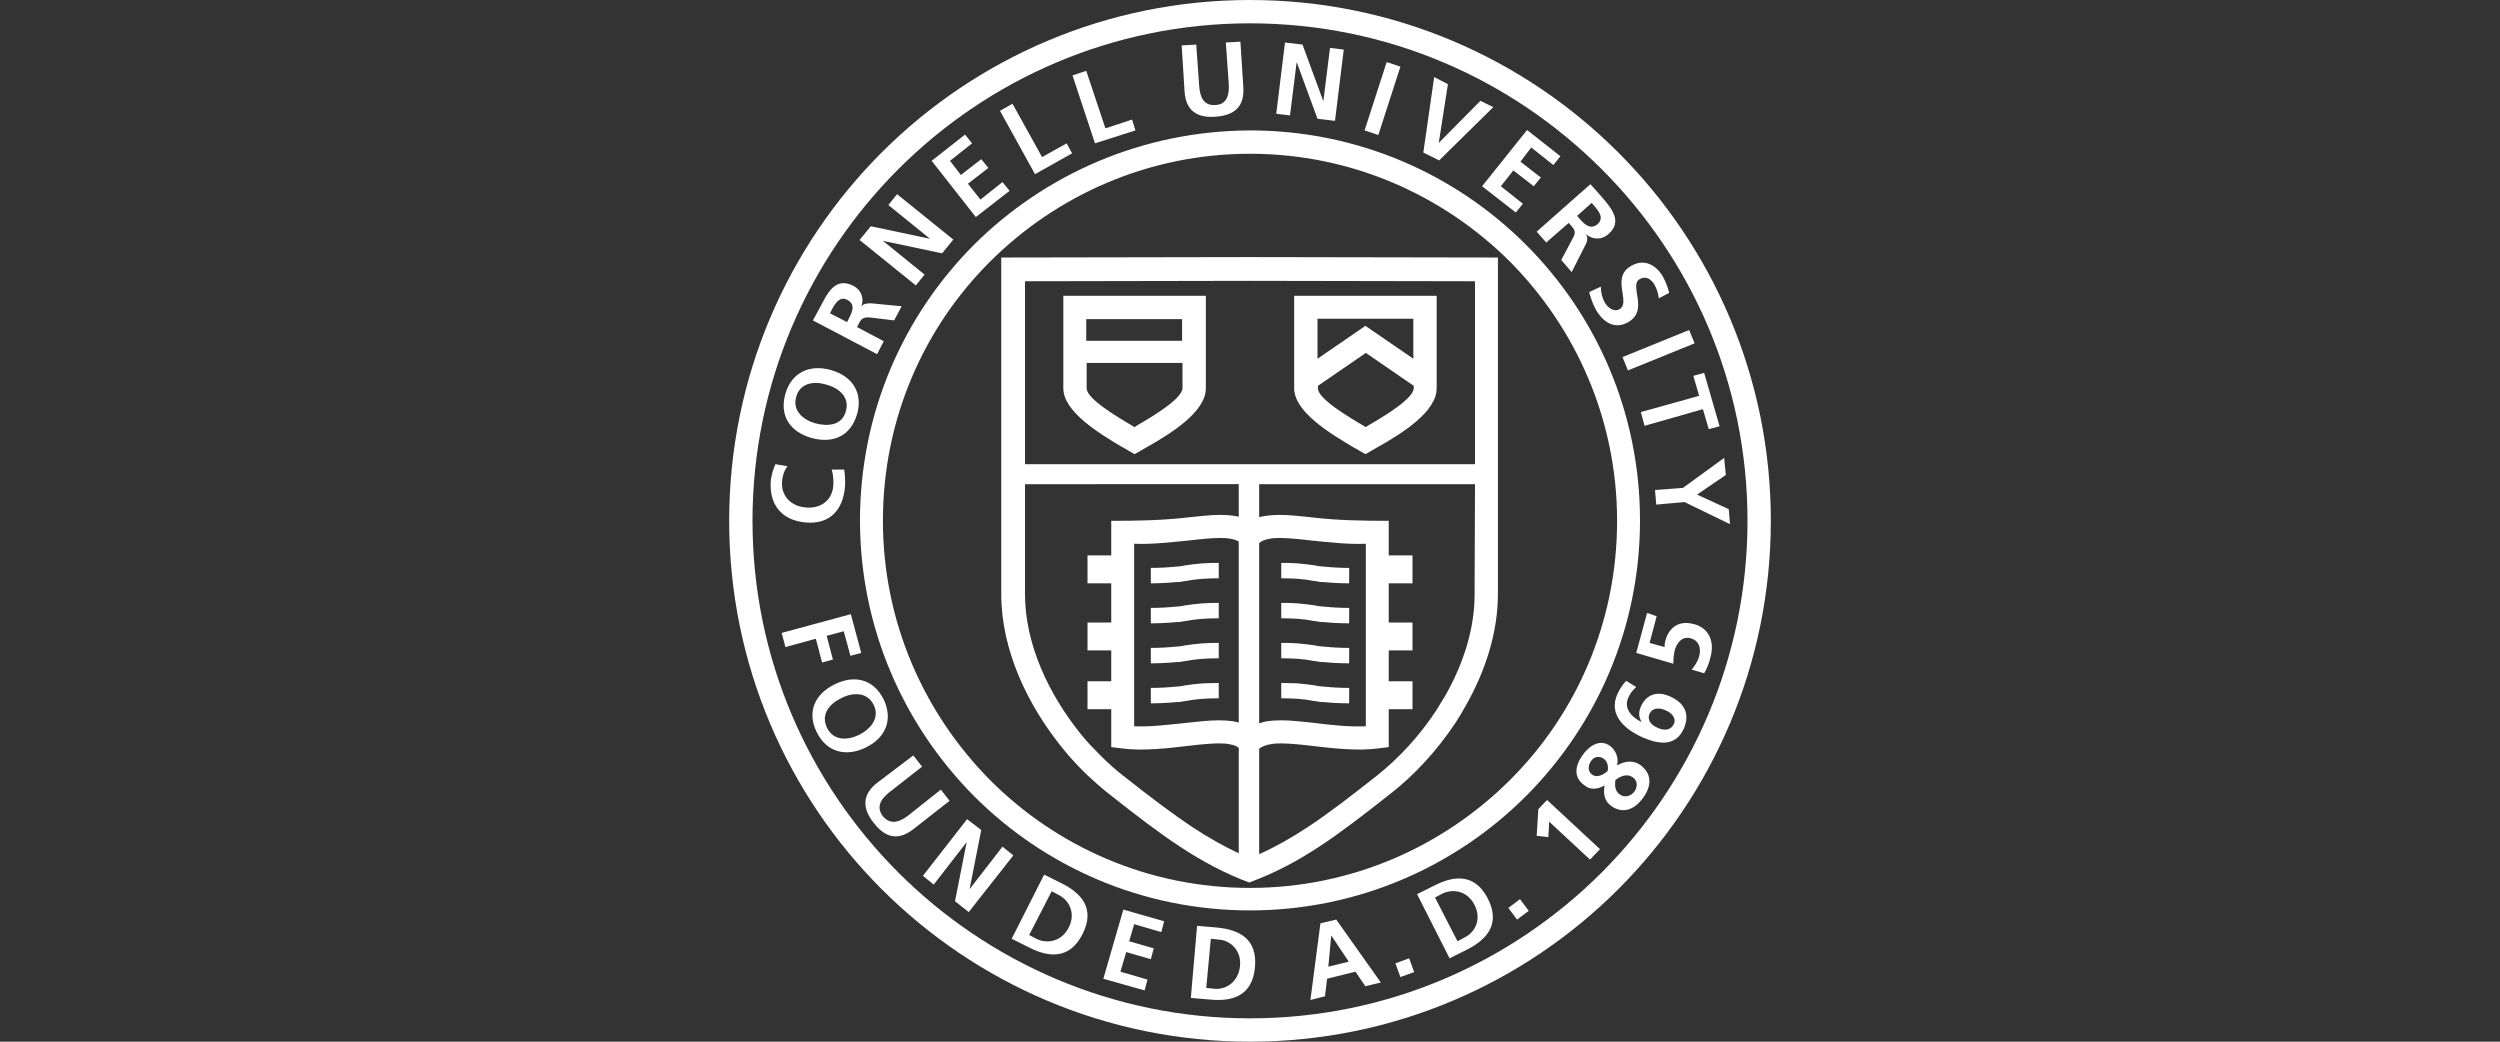
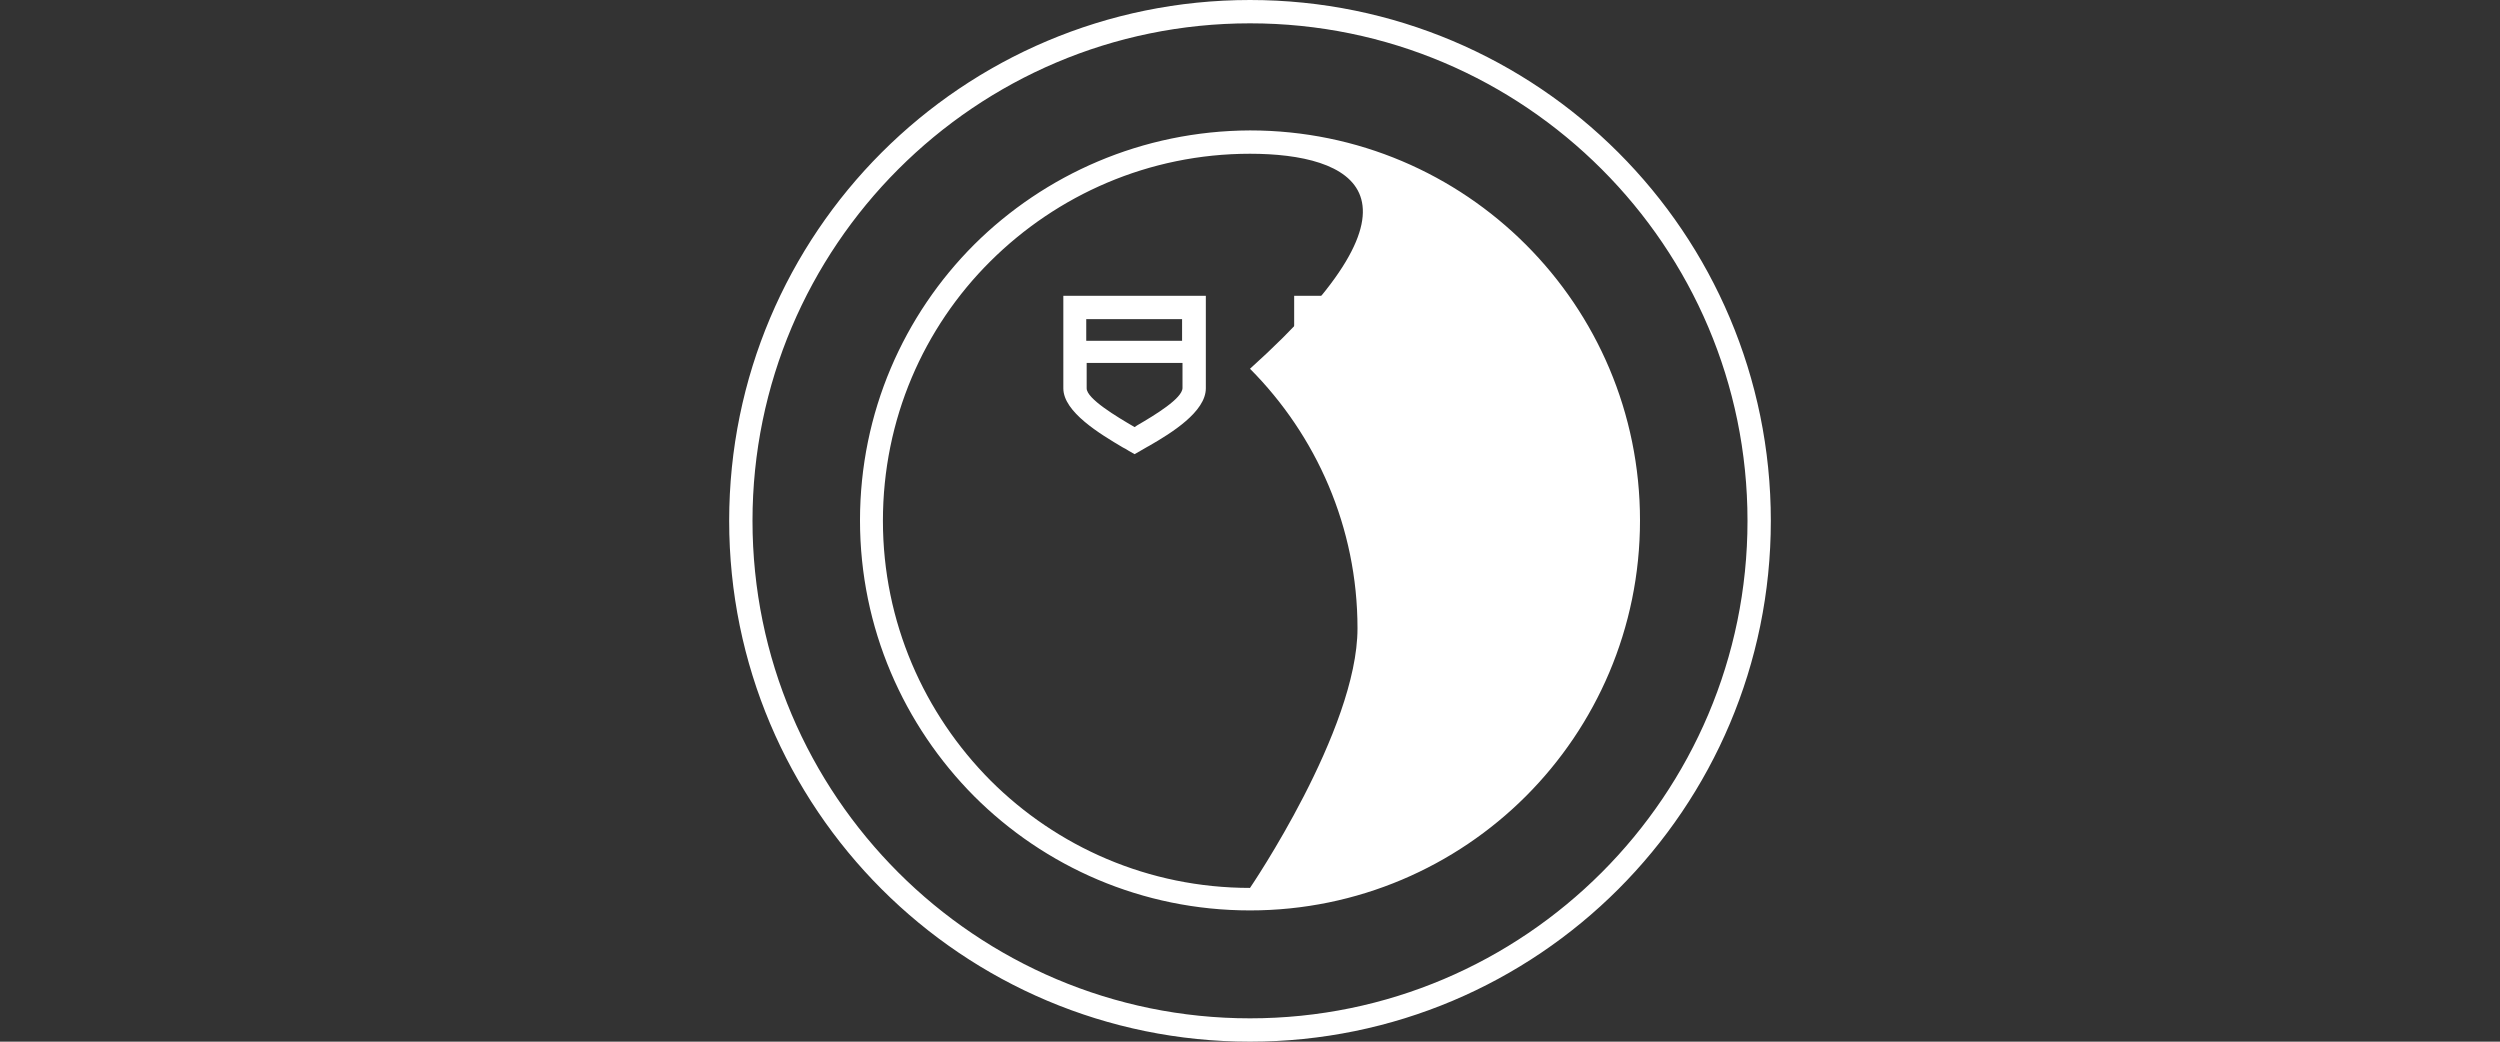
<svg xmlns="http://www.w3.org/2000/svg" id="Layer_1" x="0px" y="0px" viewBox="0 0 600 250" style="enable-background:new 0 0 600 250;" xml:space="preserve">
  <rect x="0" y="0" width="600" height="250" fill="#333333" stroke="none" />
  <style type="text/css">	.st0{fill:#FFFFFF;}</style>
  <g>
-     <path class="st0" d="M300,0L300,0L300,0c34.5,0,65.8,14,88.4,36.6S425,90.5,425,125l0,0l0,0l0,0l0,0c0,34.5-14,65.8-36.6,88.4  S334.5,250,300,250l0,0l0,0l0,0l0,0c-34.5,0-65.8-14-88.4-36.6S175,159.5,175,125l0,0l0,0l0,0l0,0c0-34.5,14-65.8,36.6-88.4  S265.5,0,300,0L300,0L300,0L300,0z M300,31.3L300,31.3L300,31.3c25.9,0,49.3,10.5,66.2,27.4c17,17,27.4,40.4,27.4,66.2l0,0l0,0l0,0  l0,0c0,25.9-10.5,49.3-27.4,66.2s-40.4,27.4-66.2,27.4l0,0l0,0l0,0l0,0c-25.9,0-49.3-10.5-66.2-27.4c-16.9-17-27.4-40.4-27.4-66.2  l0,0l0,0l0,0l0,0c0-25.9,10.5-49.3,27.4-66.2C250.7,41.9,274.1,31.4,300,31.3L300,31.3L300,31.3L300,31.3z M300,36.9L300,36.9  L300,36.9L300,36.9L300,36.9c-24.3,0-46.3,9.9-62.3,25.8s-25.8,37.9-25.8,62.3l0,0l0,0l0,0l0,0c0,24.3,9.9,46.3,25.8,62.3  c15.9,15.9,37.9,25.8,62.3,25.8l0,0l0,0l0,0l0,0c24.3,0,46.3-9.9,62.3-25.8s25.8-37.9,25.8-62.3l0,0l0,0l0,0l0,0  c0-24.3-9.9-46.3-25.8-62.3C346.3,46.8,324.3,36.9,300,36.9L300,36.9z M300,5.6L300,5.6L300,5.6L300,5.6L300,5.6  c-33,0-62.8,13.4-84.4,35s-35,51.5-35,84.4l0,0l0,0l0,0l0,0c0,33,13.4,62.8,35,84.4s51.5,35,84.4,35l0,0l0,0l0,0l0,0  c33,0,62.8-13.4,84.4-35s35-51.5,35-84.4l0,0l0,0l0,0l0,0c0-33-13.4-62.8-35-84.4S333,5.6,300,5.6L300,5.6z" />
-     <path class="st0" d="M283.2,203.2c-5.2-3.4-10.5-7.5-17.1-12.7l0,0l0,0c-1.9-1.5-3.8-3.2-5.7-5c-1.8-1.8-3.6-3.7-5.2-5.7  c-8.6-10.5-14.9-23.8-14.9-37.2v-78v-2.8h2.8l56.8-0.1l0,0l0,0l0,0l56.8,0.1h2.8v2.8v77.9l0,0l0,0c0,9.3-3,18.6-7.8,27  c-0.7,1.3-1.5,2.6-2.4,4c-4.4,6.6-9.8,12.5-15.6,17c-6.6,5.2-11.9,9.3-17.1,12.7c-5.3,3.5-10.8,6.4-16.8,8.6  C294.1,209.7,288.5,206.7,283.2,203.2L283.2,203.2z M246,111.4h108V67.5l-54-0.1l0,0l0,0l0,0l-54,0.1V111.4L246,111.4z M354,116.2  h-51.8V205c4-1.8,7.7-3.9,11.5-6.4c4.9-3.2,10.1-7.2,16.7-12.4c5.3-4.2,10.3-9.6,14.3-15.7c0.7-1.2,1.5-2.4,2.2-3.6  c4.3-7.6,7-15.9,7-24.2l0,0l0,0L354,116.2L354,116.2z M297.3,204.8v-88.6H246v26.4c0,12,5.7,24.1,13.5,33.7  c1.5,1.9,3.2,3.6,4.9,5.3s3.4,3.2,5.2,4.6l0,0l0,0c6.6,5.2,11.9,9.2,16.7,12.4C290,201,293.5,203,297.3,204.8L297.3,204.8z" />
-     <path class="st0" d="M272.2,130.5v43.8c3.9,0.2,8.5-0.4,12.4-0.8c1.3-0.1,2.5-0.3,3.9-0.4c2.9-0.3,5.4-0.3,7.4,0  c1.6,0.3,2.9,0.7,4.1,1.5c1.2-0.7,2.5-1.2,4.1-1.5c2-0.3,4.5-0.3,7.4,0c1.5,0.1,2.7,0.3,3.9,0.4c4,0.5,8.5,1,12.4,0.8v-43.8  c-4.3,0.2-9.2-0.4-13.3-0.8c-1.5-0.2-2.9-0.3-3.8-0.4c-2.5-0.2-4.5-0.3-6,0c-1.2,0.2-2.1,0.6-2.7,1.2l-2-2l-2,2  c-0.6-0.6-1.4-1-2.7-1.2c-1.5-0.3-3.6-0.2-6,0c-0.9,0.1-2.3,0.2-3.8,0.4C281.3,130.1,276.5,130.7,272.2,130.5L272.2,130.5z   M292.5,138.8c-1.3,0-2.5,0-3.7,0.1s-2.5,0.2-3.9,0.5l0,0c-0.3,0-0.7,0.1-1.3,0.2c-0.5,0.1-0.9,0.1-1.3,0.1c-2,0.2-4.1,0.3-6.1,0.3  v-3.7c2,0,3.9-0.1,5.9-0.3c0.5,0,0.9-0.1,1.2-0.1c0.2,0,0.6-0.1,1.1-0.2l0,0c1.4-0.2,2.8-0.4,4.3-0.5c1.3-0.1,2.5-0.1,3.8-0.1  V138.8L292.5,138.8z M292.5,144.7v3.7c-1.3,0-2.5,0-3.7,0.1s-2.5,0.2-3.9,0.5l0,0c-0.3,0-0.7,0.1-1.3,0.2c-0.5,0.1-0.9,0.1-1.3,0.1  c-2,0.2-4.1,0.3-6.1,0.3v-3.7c2,0,3.9-0.1,5.9-0.3c0.5,0,0.9-0.1,1.2-0.1c0.2,0,0.6-0.1,1.1-0.2l0,0c1.4-0.2,2.8-0.4,4.3-0.5  C289.9,144.7,291.2,144.7,292.5,144.7L292.5,144.7z M292.5,154.3v3.7c-1.3,0-2.5,0-3.7,0.1s-2.5,0.2-3.9,0.5l0,0  c-0.3,0-0.7,0.1-1.3,0.2c-0.5,0.1-0.9,0.1-1.3,0.1c-2,0.2-4.1,0.3-6.1,0.3v-3.7c2,0,3.9-0.1,5.9-0.3c0.5,0,0.9-0.1,1.2-0.1  c0.2,0,0.6-0.1,1.1-0.2l0,0c1.4-0.2,2.8-0.4,4.3-0.5C289.9,154.3,291.2,154.3,292.5,154.3L292.5,154.3z M292.5,163.9v3.7  c-1.3,0-2.5,0-3.7,0.1s-2.5,0.2-3.9,0.5l0,0c-0.3,0-0.7,0.1-1.3,0.2c-0.5,0.1-0.9,0.1-1.3,0.1c-2,0.2-4.1,0.3-6.1,0.3v-3.7  c2,0,3.9-0.1,5.9-0.3c0.5,0,0.9-0.1,1.2-0.1c0.2,0,0.6-0.1,1.1-0.2l0,0c1.4-0.2,2.8-0.4,4.3-0.5C289.9,164,291.2,163.9,292.5,163.9  L292.5,163.9z M307.5,138.8c1.3,0,2.5,0,3.7,0.1s2.5,0.2,3.9,0.5l0,0c0.3,0,0.7,0.1,1.3,0.2c0.5,0.1,0.9,0.1,1.3,0.1  c2,0.2,4.1,0.3,6.1,0.3v-3.7c-2,0-3.9-0.1-5.9-0.3c-0.5,0-0.9-0.1-1.2-0.1c-0.2,0-0.6-0.1-1.1-0.2l0,0c-1.4-0.2-2.8-0.4-4.3-0.5  c-1.3-0.1-2.5-0.1-3.8-0.1V138.8L307.5,138.8z M307.5,144.7v3.7c1.3,0,2.5,0,3.7,0.1s2.5,0.2,3.9,0.5l0,0c0.3,0,0.7,0.1,1.3,0.2  c0.5,0.1,0.9,0.1,1.3,0.1c2,0.2,4.1,0.3,6.1,0.3v-3.7c-2,0-3.9-0.1-5.9-0.3c-0.5,0-0.9-0.1-1.2-0.1c-0.2,0-0.6-0.1-1.1-0.2l0,0  c-1.4-0.2-2.8-0.4-4.3-0.5C310.1,144.7,308.8,144.7,307.5,144.7L307.5,144.7z M307.5,154.3v3.7c1.3,0,2.5,0,3.7,0.1  s2.5,0.2,3.9,0.5l0,0c0.3,0,0.7,0.1,1.3,0.2c0.5,0.1,0.9,0.1,1.3,0.1c2,0.2,4.1,0.3,6.1,0.3v-3.7c-2,0-3.9-0.1-5.9-0.3  c-0.5,0-0.9-0.1-1.2-0.1c-0.2,0-0.6-0.1-1.1-0.2l0,0c-1.4-0.2-2.8-0.4-4.3-0.5C310.1,154.3,308.8,154.3,307.5,154.3L307.5,154.3z   M307.5,163.9v3.7c1.3,0,2.5,0,3.7,0.1s2.5,0.2,3.9,0.5l0,0c0.3,0,0.7,0.1,1.3,0.2c0.5,0.1,0.9,0.1,1.3,0.1c2,0.2,4.1,0.3,6.1,0.3  v-3.7c-2,0-3.9-0.1-5.9-0.3c-0.5,0-0.9-0.1-1.2-0.1c-0.2,0-0.6-0.1-1.1-0.2l0,0c-1.4-0.2-2.8-0.4-4.3-0.5  C310.1,164,308.8,163.9,307.5,163.9L307.5,163.9z M297.7,179.8c-0.6-0.6-1.4-1-2.7-1.2c-1.5-0.3-3.6-0.2-6,0  c-0.9,0.1-2.3,0.2-3.8,0.4c-5,0.6-11.1,1.3-16.1,0.6l0,0l0,0l-2.4-0.3v-2.4v-6.7H261v-6.7h5.7v-7.4H261v-6.7h5.7V140H261v-6.7h5.7  V125c6,0,12.2-0.1,18.2-0.8c1.3-0.1,2.5-0.3,3.9-0.4c2.9-0.3,5.4-0.3,7.4,0c1.4,0.2,2.7,0.7,3.8,1.3c1.1-0.7,2.3-1.1,3.8-1.3  c2-0.3,4.5-0.3,7.4,0c1.5,0.1,2.7,0.3,3.9,0.4c5.9,0.7,12.2,0.8,18.2,0.8v8.3h5.7v6.7h-5.7v9.4h5.7v6.7h-5.7v7.4h5.7v6.7h-5.7v6.7  v2.4l-2.4,0.3l0,0l0,0c-5,0.7-11,0-16.1-0.6c-1.5-0.2-2.9-0.3-3.8-0.4c-2.5-0.2-4.5-0.3-6,0c-1.2,0.2-2.3,0.6-2.9,1.2L297.7,179.8  L297.7,179.8z" />
+     <path class="st0" d="M300,0L300,0L300,0c34.5,0,65.8,14,88.4,36.6S425,90.5,425,125l0,0l0,0l0,0l0,0c0,34.5-14,65.8-36.6,88.4  S334.5,250,300,250l0,0l0,0l0,0l0,0c-34.5,0-65.8-14-88.4-36.6S175,159.5,175,125l0,0l0,0l0,0l0,0c0-34.5,14-65.8,36.6-88.4  S265.5,0,300,0L300,0L300,0L300,0z M300,31.3L300,31.3L300,31.3c25.9,0,49.3,10.5,66.2,27.4c17,17,27.4,40.4,27.4,66.2l0,0l0,0l0,0  l0,0c0,25.9-10.5,49.3-27.4,66.2s-40.4,27.4-66.2,27.4l0,0l0,0l0,0l0,0c-25.9,0-49.3-10.5-66.2-27.4c-16.9-17-27.4-40.4-27.4-66.2  l0,0l0,0l0,0l0,0c0-25.9,10.5-49.3,27.4-66.2C250.7,41.9,274.1,31.4,300,31.3L300,31.3L300,31.3L300,31.3z M300,36.9L300,36.9  L300,36.9L300,36.9L300,36.9c-24.3,0-46.3,9.9-62.3,25.8s-25.8,37.9-25.8,62.3l0,0l0,0l0,0l0,0c0,24.3,9.9,46.3,25.8,62.3  c15.9,15.9,37.9,25.8,62.3,25.8l0,0l0,0l0,0l0,0s25.8-37.9,25.8-62.3l0,0l0,0l0,0l0,0  c0-24.3-9.9-46.3-25.8-62.3C346.3,46.8,324.3,36.9,300,36.9L300,36.9z M300,5.6L300,5.6L300,5.6L300,5.6L300,5.6  c-33,0-62.8,13.4-84.4,35s-35,51.5-35,84.4l0,0l0,0l0,0l0,0c0,33,13.4,62.8,35,84.4s51.5,35,84.4,35l0,0l0,0l0,0l0,0  c33,0,62.8-13.4,84.4-35s35-51.5,35-84.4l0,0l0,0l0,0l0,0c0-33-13.4-62.8-35-84.4S333,5.6,300,5.6L300,5.6z" />
    <path class="st0" d="M272.3,71L272.3,71L272.3,71h14.3h2.8v2.8v19.4l0,0l0,0c0,5.6-8.2,10.7-13.6,13.8c-1.4,0.8,1.7-1-2.1,1.2  l-1.4,0.8l-1.4-0.8c-0.6-0.4-1-0.6-1.4-0.8c-5.4-3.2-14.3-8.5-14.3-14.2V73.8V71h2.8H272.3L272.3,71L272.3,71z M260.7,81.8h23v-5.2  h-11.5l0,0l0,0l0,0h-11.5V81.8L260.7,81.8z M283.8,87.1h-23v6.1c0,2.5,7.2,6.8,11.5,9.3l0.6-0.4l0,0c4.3-2.5,10.9-6.5,10.9-9l0,0  l0,0V87.1L283.8,87.1z" />
    <path class="st0" d="M327.7,71L327.7,71L327.7,71H342h2.8v2.8v19.4l0,0l0,0c0,5.6-8.2,10.7-13.6,13.8c-1.4,0.8,1.7-1-2.1,1.2  l-1.4,0.8l-1.4-0.8c-0.6-0.4-1-0.6-1.4-0.8c-5.4-3.2-14.3-8.5-14.3-14.2V73.8V71h2.8H327.7L327.7,71L327.7,71z M316.2,86.1  l11.5-7.9l11.5,7.9v-9.6h-11.5l0,0l0,0l0,0h-11.5V86.1L316.2,86.1z M339.3,92.6l-11.5-7.9l-11.5,7.9v0.6c0,2.5,7.2,6.8,11.5,9.3  l0.6-0.4l0,0c4.3-2.5,10.9-6.5,10.9-9l0,0l0,0V92.6L339.3,92.6z" />
-     <path class="st0" d="M199.6,112.7c0.3,0.8,0.5,2.5,0.4,3.8c-0.3,3.7-3.1,5.6-6.6,5.3c-3.6-0.3-6-2.8-5.7-6.3  c0.1-1.2,0.4-2.4,1.3-3.6l-2.9-0.5c-0.6,1.2-0.9,2.7-1.1,3.8c-0.5,5.8,2.5,9.7,8.4,10.2c5.8,0.5,9-3.1,9.4-8.7c0.1-1.3,0-2.7-0.2-4  L199.6,112.7L199.6,112.7z M194.7,105.1c5.1,1.4,9.4-0.3,11-5.7c1.5-5.3-1.3-9.2-6.3-10.6s-9.4,0.5-10.9,5.7  C187,99.8,189.6,103.6,194.7,105.1L194.7,105.1z M195.7,101.6c-2.9-0.8-5.6-3-4.6-6.4c0.9-3.3,4.3-3.8,7.2-2.9c3,0.8,5.7,3,4.7,6.4  C202.1,102.1,198.7,102.4,195.7,101.6L195.7,101.6z M199.2,75.2l0.5-1c0.8-1.5,1.9-3.2,3.7-2.2c1.9,1,1.2,2.8,0.4,4.3l-0.5,1  L199.2,75.2L199.2,75.2z M210.5,85l1.6-3.1l-6.4-3.4l0.5-1c0.7-1.3,1.4-1.4,2.7-1.3l5.7,0.7l1.8-3.4l-7.3-0.7c-0.8,0-1.9,0-2.4,0.8  l0,0c0.8-2.1-0.1-4.1-1.9-5c-4.3-2.2-6.2,1.7-7.9,5l-1.8,3.3L210.5,85L210.5,85z M219.8,68.5l2.1-2.6l-10-8.1l0,0l14.2,3l2.7-3.3  l-13.5-10.9l-2.1,2.6l10,8.1l0,0l-14.2-3l-2.7,3.3L219.8,68.5L219.8,68.5z M234.2,52.1l8.1-6.3l-1.7-2.1l-5.3,4.2l-3-3.8l4.9-3.8  l-1.7-2.1l-4.9,3.8l-2.6-3.4l5.3-4.2l-1.7-2.1l-8,6.3L234.2,52.1L234.2,52.1z M248.4,41.8l8.9-5l-1.3-2.4l-5.9,3.3L243,24.9l-3,1.7  L248.4,41.8L248.4,41.8z M262.8,34.4l9.7-3.1l-0.8-2.6l-6.4,2.1L260.7,17l-3.3,1.1L262.8,34.4L262.8,34.4z M284.3,22  c0.3,4.6,3.1,6.4,7.5,6c4.4-0.3,6.9-2.4,6.6-7l-0.7-11l-3.5,0.2l0.7,9.9c0.2,2.9-0.6,5-3.2,5.1c-2.7,0.2-3.7-1.7-3.9-4.6l-0.7-9.9  l-3.5,0.2L284.3,22L284.3,22z M306.3,27.3l3.3,0.4l1.6-12.8l0,0l5,13.6l4.2,0.5l2.1-17.1l-3.3-0.4l-1.6,12.8l0,0l-5-13.6l-4.2-0.5  L306.3,27.3L306.3,27.3z M327.5,31.3l3.3,1.1l5.3-16.4l-3.3-1.1L327.5,31.3L327.5,31.3z M341.6,36.6l3.8,1.9l13-12.8l-3.1-1.5  l-10,10.1l0,0l2.2-14.1l-3.3-1.7L341.6,36.6L341.6,36.6z M355.7,44.7l8.1,6.3l1.7-2.1l-5.3-4.2l3-3.8l4.9,3.8l1.7-2.1l-4.9-3.8  l2.6-3.4l5.3,4.2l1.7-2.1l-8-6.3L355.7,44.7L355.7,44.7z M382,48.7l0.7,0.8c1.1,1.3,2.3,2.9,0.7,4.3c-1.6,1.4-3.1,0.1-4.2-1.2  l-0.7-0.8L382,48.7L382,48.7z M368.8,55.6l2.3,2.6l5.4-4.7l0.7,0.8c1,1.1,0.9,1.8,0.2,3l-2.7,5.1l2.5,2.9l3.3-6.5  c0.4-0.7,0.7-1.8,0.1-2.6l0,0c1.7,1.4,3.8,1.4,5.4,0c3.6-3.1,0.6-6.4-1.8-9.2l-2.5-2.8L368.8,55.6L368.8,55.6z M400.6,70.3  c-0.3-1.3-0.8-2.6-1.5-3.9c-1.5-2.6-4.3-4.5-7.6-2.6c-5,2.8,0,8.7-2.8,10.4c-1.4,0.8-2.8-0.4-3.5-1.5c-0.7-1.2-1-2.6-1-3.9  l-2.8,1.3c0.5,1.7,0.7,2.5,1.6,4.2c1.7,3,4.5,4.9,7.8,3c5-2.9,0.1-8.8,2.7-10.3c1.6-0.9,2.8,0.1,3.5,1.2c0.6,1,1,2.2,1.1,3.4  L400.6,70.3L400.6,70.3z M389.4,85.7l1.3,3.2l16-6.5l-1.3-3.2L389.4,85.7L389.4,85.7z M393.8,98.9l0.9,3.3l14-4l1.4,4.8l2.6-0.7  L409,89.5l-2.6,0.7l1.4,4.8L393.8,98.9L393.8,98.9z M397.2,117.6l0.3,3.5l6.8-0.6l10.9,5.3l-0.3-3.6l-7.6-3.5l6.9-4.7l-0.4-4.1  l-9.9,7.2L397.2,117.6L397.2,117.6z" />
-     <path class="st0" d="M187.6,151.9l0.9,3.4l7.3-2l1.5,5.7l2.6-0.7l-1.5-5.7l4.1-1.1l1.6,5.9l2.6-0.7l-2.5-9.3L187.6,151.9  L187.6,151.9z M200.4,164.2c-4.8,2.3-6.8,6.6-4.4,11.5c2.4,4.9,7.1,6,11.8,3.7s6.6-6.6,4.3-11.5C209.7,163,205.1,161.9,200.4,164.2  L200.4,164.2z M202,167.5c2.8-1.4,6.2-1.4,7.7,1.7c1.5,3.1-0.7,5.7-3.4,7.1c-2.8,1.4-6.2,1.6-7.8-1.6  C196.9,171.4,199.1,168.9,202,167.5L202,167.5z M210.5,187.9c-3.6,2.8-3.6,6.1-0.8,9.6c2.7,3.5,5.8,4.4,9.5,1.5l8.7-6.8l-2.1-2.7  l-7.8,6.2c-2.3,1.8-4.4,2.2-6.1,0.2c-1.6-2.1-0.7-4,1.6-5.8l7.8-6.1l-2.1-2.7L210.5,187.9L210.5,187.9z M221.5,210.2l2.6,2.1  l7.9-10.2l0,0l-2.8,14.2l3.3,2.6l10.7-13.6l-2.6-2.1l-7.9,10.2l0,0l2.8-14.2l-3.4-2.6L221.5,210.2L221.5,210.2z M242.8,225.3  l4.2,2.1c4.7,2.4,9.7,2.9,12.8-3.2c3.1-6.1-0.2-9.8-5-12.2l-4.2-2.1L242.8,225.3L242.8,225.3z M252.4,213.9l1.7,0.9  c2.6,1.3,4.1,4.5,2.4,7.8c-1.7,3.4-5.2,4-7.8,2.7l-1.7-0.9L252.4,213.9L252.4,213.9z M264.8,234.9l9.9,2.8l0.7-2.6l-6.5-1.9  l1.4-4.7l5.9,1.7l0.7-2.6l-5.9-1.7l1.2-4.1l6.5,1.9l0.7-2.6l-9.8-2.8L264.8,234.9L264.8,234.9z M285.8,239.5l4.7,0.4  c5.3,0.5,10.1-0.9,10.7-7.8c0.6-6.9-3.9-9-9.2-9.5l-4.7-0.4L285.8,239.5L285.8,239.5z M290.6,225.3l1.9,0.2  c2.9,0.2,5.5,2.7,5.1,6.4s-3.3,5.7-6.2,5.4l-1.9-0.2L290.6,225.3L290.6,225.3z M323.7,230.8l-4.9,1.2l0.7-7.5l0,0L323.7,230.8  L323.7,230.8z M314.5,240l3.5-0.9l0.5-4.2l6.8-1.7l2.4,3.5l3.7-0.9l-10.7-15.1l-3.8,0.9L314.5,240L314.5,240z M336.1,234.5l3.3-1.2  l-1.2-3.3l-3.3,1.2L336.1,234.5L336.1,234.5z M347.9,230l4.2-2.1c4.7-2.4,8.1-6.1,5-12.2c-3.1-6.1-8.1-5.6-12.8-3.2l-4.2,2.1  L347.9,230L347.9,230z M344.4,215.4l1.7-0.9c2.6-1.3,6.1-0.7,7.8,2.7c1.7,3.4,0.2,6.5-2.4,7.8l-1.7,0.9L344.4,215.4L344.4,215.4z   M364.1,220.7l2.8-2.1l-2.1-2.8l-2.8,2.1L364.1,220.7L364.1,220.7z M368.8,200.6l2.8,0.3l0.2-3.7l9.8,9.1l2.4-2.5L371.3,192  l-2.1,2.2L368.8,200.6L368.8,200.6z M385.1,188.5c-0.4,2.3,0.1,3.9,1.7,5c2.9,2,5.7,0.6,7.6-2.1c2-2.8,2.1-5.7-0.7-7.8  c-1.6-1.1-3.5-1.1-5.6,0.1l0,0c0.5-2-0.5-3.8-1.7-4.7c-2.4-1.7-5-0.1-6.7,2.4c-1.8,2.6-2,5.3,0.6,7.1  C381.6,189.6,383.4,189.5,385.1,188.5L385.1,188.5L385.1,188.5z M382.1,185.9c-1.1-0.8-1-2.2-0.2-3.3c0.7-1.1,2-1.2,3-0.5  c0.9,0.6,1.2,2,0.9,3C384.8,185.9,383.3,186.8,382.1,185.9L382.1,185.9z M388.8,190.7c-1.2-0.8-1.3-2.1-1.1-3.5  c1.2-0.9,2.7-1.6,4.1-0.7c1.2,0.8,1.3,2.2,0.5,3.4C391.5,191.1,389.9,191.5,388.8,190.7L388.8,190.7z M390.3,163.4  c-0.9,0.9-1.5,1.9-2.1,3.1c-2.3,5.1,1.8,8.6,6.1,10.5c3.7,1.6,7.8,2.3,9.8-2.1c1.6-3.6,0.1-6.3-3.4-7.8c-2.9-1.3-5.6-0.5-6.9,2.5  c-0.6,1.4-0.5,2.5,0.2,3.7l0,0c-2.3-1.1-4.4-3.2-3.2-5.9c0.5-1.1,1.1-1.8,1.9-2.5L390.3,163.4L390.3,163.4z M395.9,171.3  c0.7-1.5,2.4-1.5,3.9-0.8c1.4,0.6,2.6,1.9,1.9,3.3c-0.7,1.5-2.3,1.6-3.8,0.9C396.4,174.1,395.2,172.9,395.9,171.3L395.9,171.3z   M395.3,147.1l-2.6,9.6l8.9,2.6c0-1.1,0.1-2.1,0.3-3.1c0.5-1.9,1.8-3.6,3.9-3s2.5,2.6,2,4.3c-0.4,1.4-1.2,2.5-1.8,3.2l3,0.9  c0.6-1,1.2-2.5,1.5-3.8c1.2-4.3-0.8-7.2-3.9-8c-4.3-1.2-6.3,1.6-6.9,3.9c-0.2,0.7-0.2,1.2-0.2,1.6l-3.6-1l1.7-6.4L395.3,147.1  L395.3,147.1z" />
  </g>
</svg>